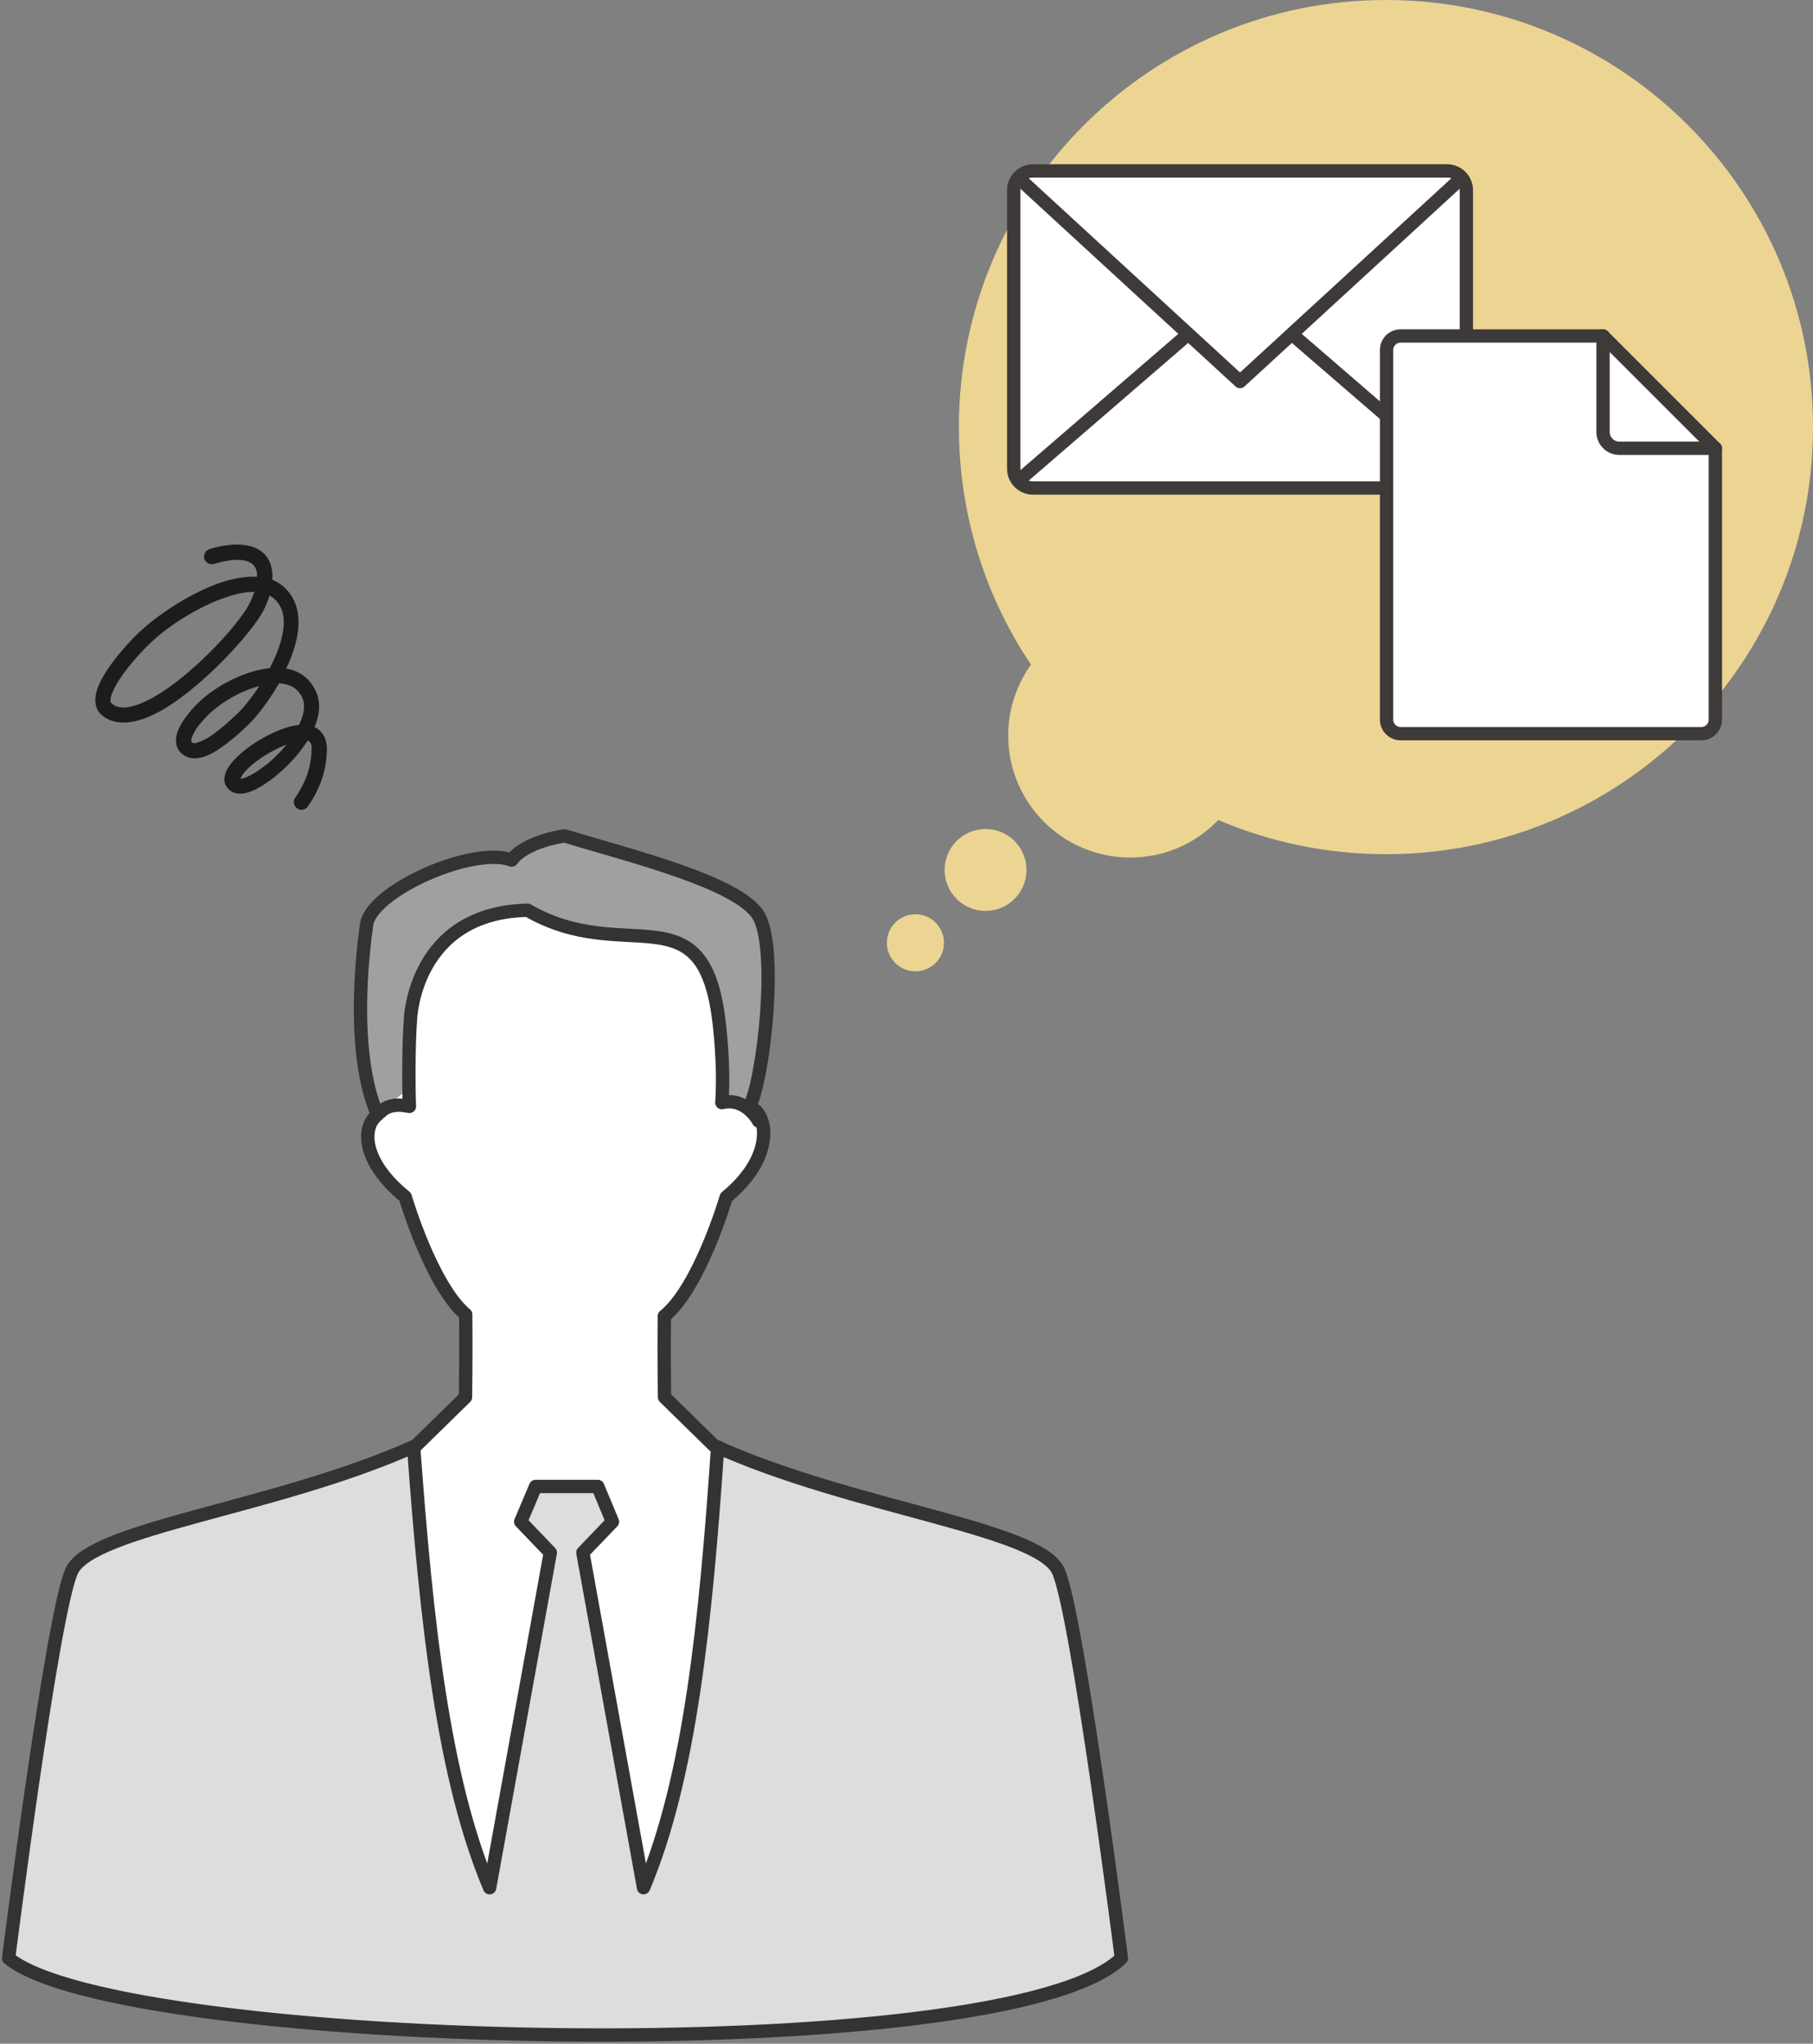
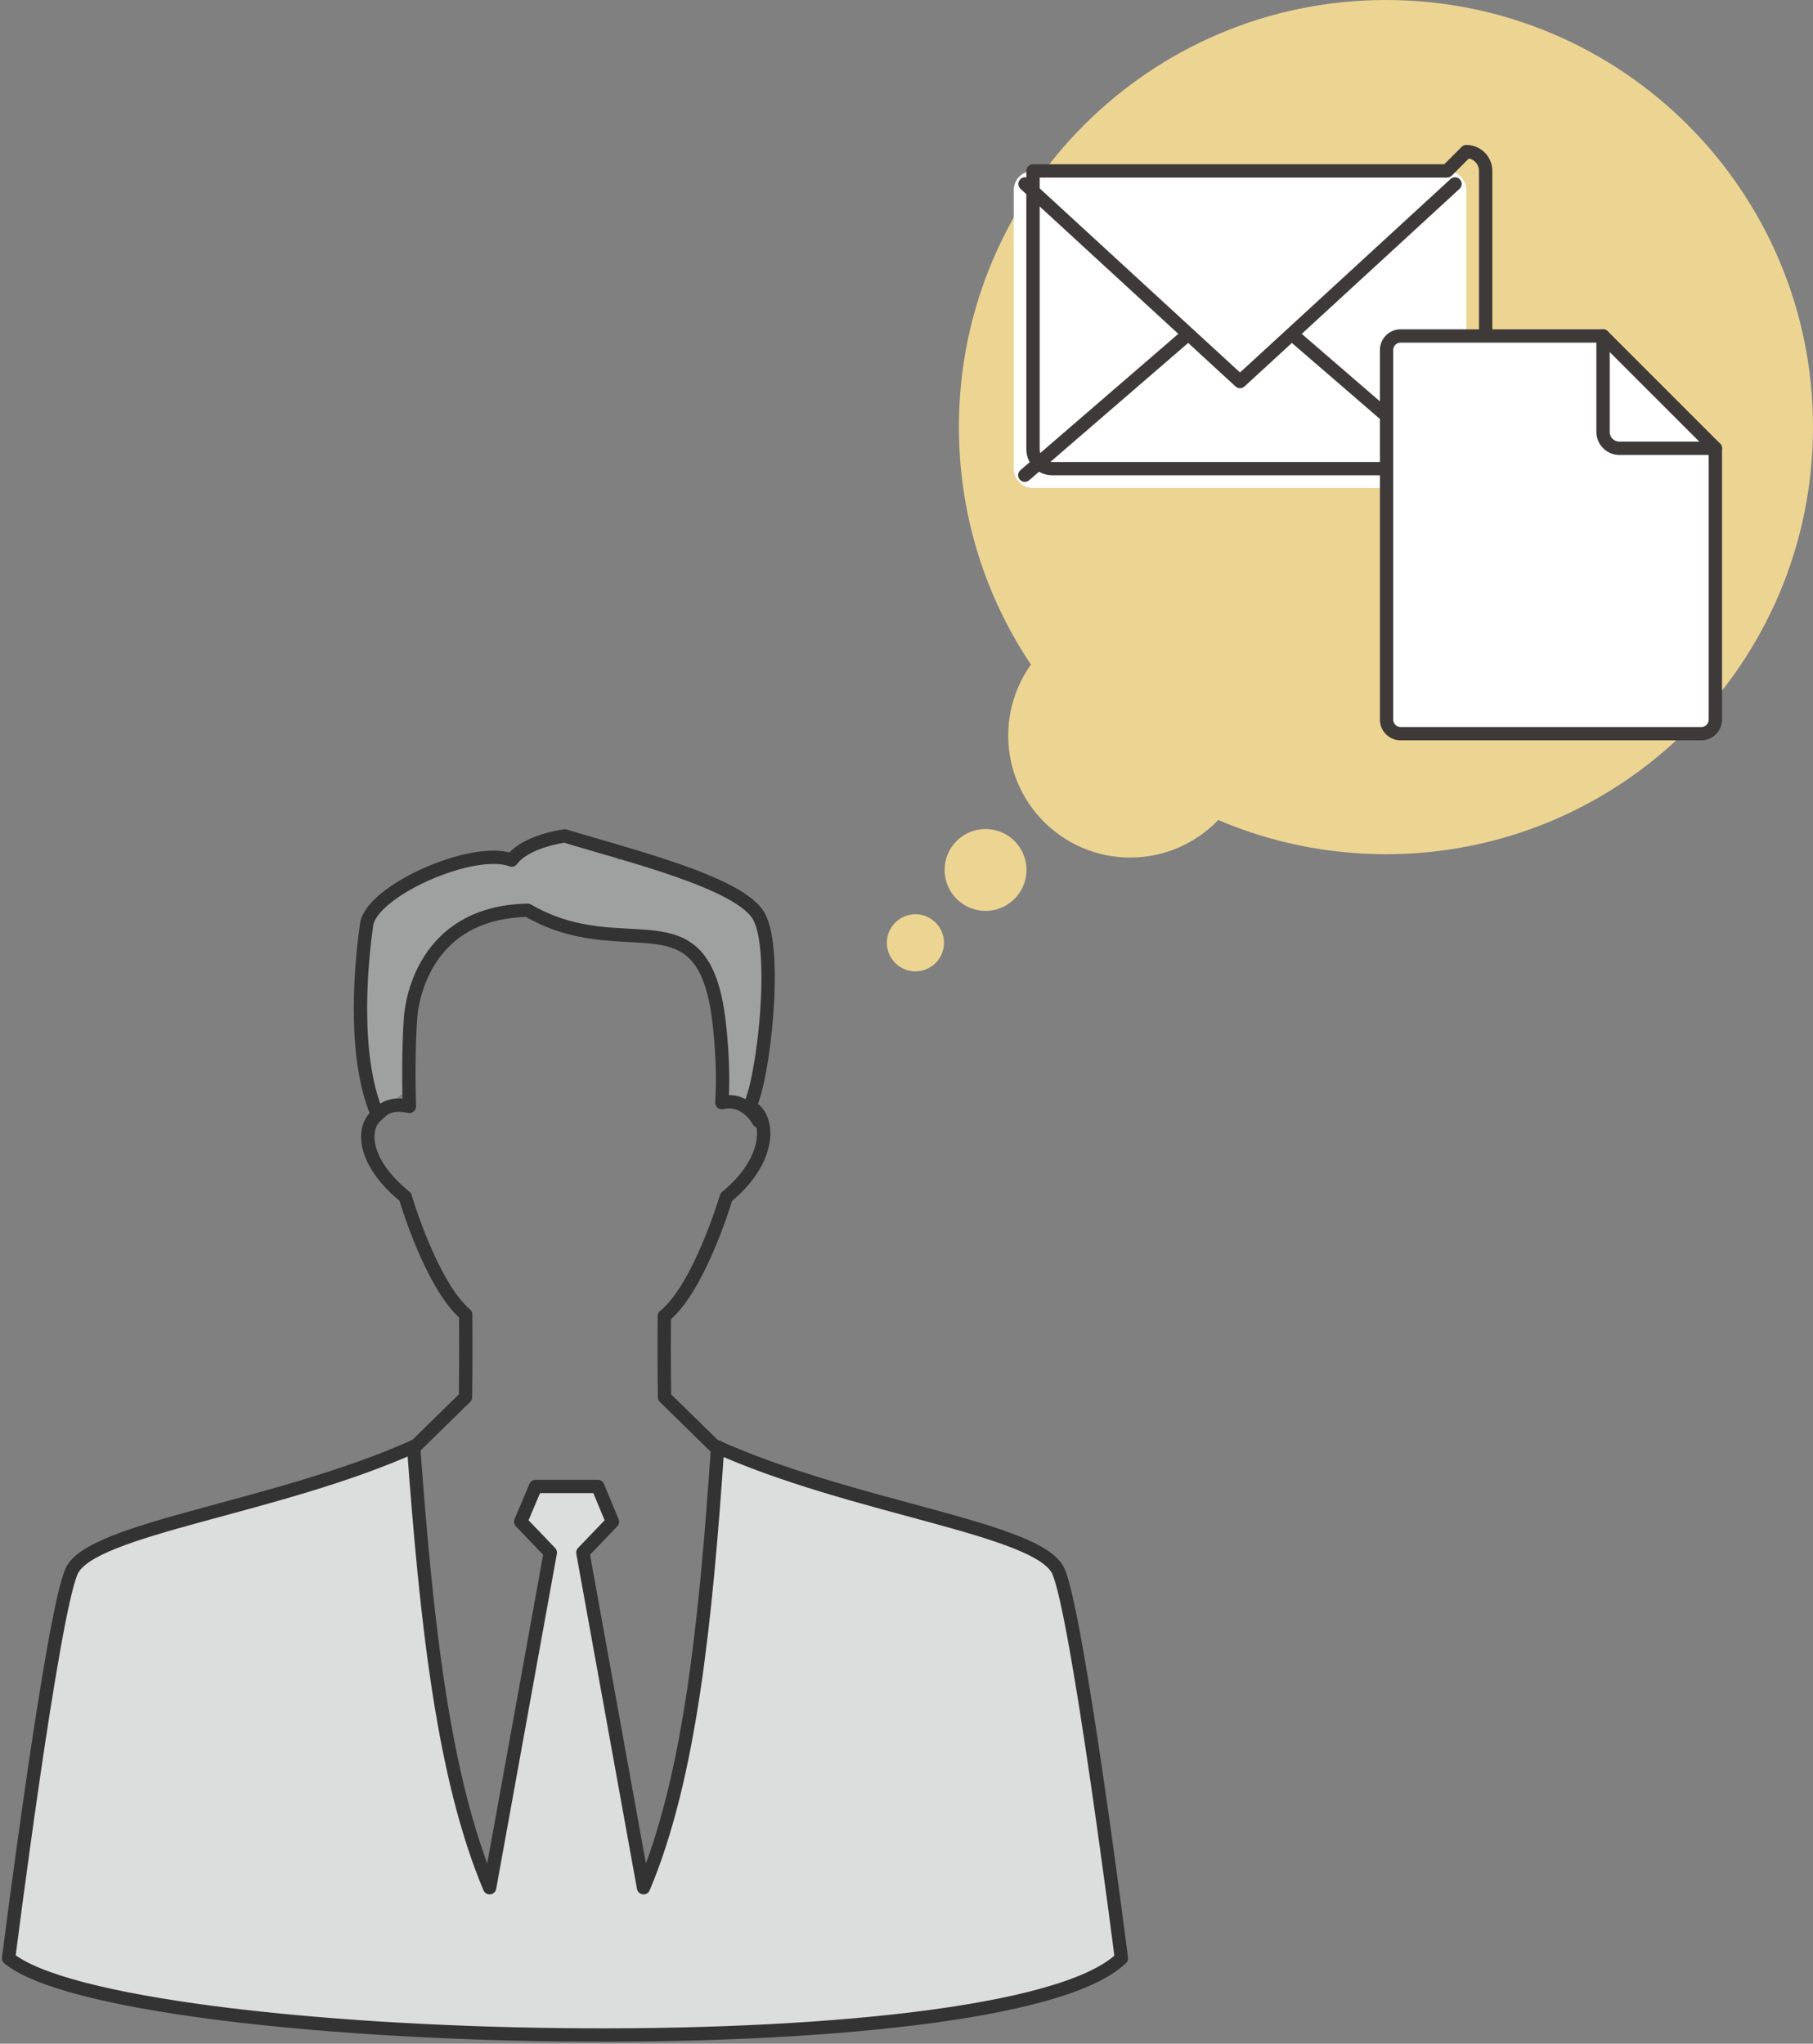
<svg xmlns="http://www.w3.org/2000/svg" fill="none" height="230" viewBox="0 0 204 230" width="204">
  <rect x="0" y="0" width="204" height="230" fill="#808080" stroke="none" />
  <clipPath id="a">
    <path d="m0 0h204v230h-204z" />
  </clipPath>
  <g clip-path="url(#a)">
    <path d="m155.947 96.131c26.539 0 48.053-21.52 48.053-48.065 0-26.546-21.514-48.065-48.053-48.065-26.538 0-48.052 21.52-48.052 48.065 0 26.546 21.514 48.065 48.052 48.065z" fill="#ecd493" />
    <path d="m127.172 96.509c7.581 0 13.726-6.147 13.726-13.73 0-7.583-6.145-13.73-13.726-13.73-7.58 0-13.726 6.147-13.726 13.73 0 7.583 6.146 13.73 13.726 13.73z" fill="#ecd493" />
    <path d="m110.895 102.511c2.544 0 4.607-2.063 4.607-4.608s-2.063-4.608-4.607-4.608-4.607 2.063-4.607 4.608 2.063 4.608 4.607 4.608z" fill="#ecd493" />
    <path d="m103.004 109.317c1.774 0 3.213-1.439 3.213-3.214s-1.439-3.214-3.213-3.214-3.213 1.439-3.213 3.214 1.439 3.214 3.213 3.214z" fill="#ecd493" />
    <path d="m162.822 19.235h-46.588c-1.2 0-2.173.973-2.173 2.174v31.335c0 1.201.973 2.174 2.173 2.174h46.588c1.2 0 2.174-.973 2.174-2.174v-31.335c0-1.201-.974-2.174-2.174-2.174z" fill="#fff" />
    <g stroke="#3e3a39" stroke-linecap="round" stroke-linejoin="round" stroke-width="1.5">
-       <path d="m162.822 19.235h-46.588c-1.2 0-2.173.973-2.173 2.174v31.335c0 1.201.973 2.174 2.173 2.174h46.588c1.2 0 2.174-.973 2.174-2.174v-31.335c0-1.201-.974-2.174-2.174-2.174z" />
+       <path d="m162.822 19.235h-46.588v31.335c0 1.201.973 2.174 2.173 2.174h46.588c1.2 0 2.174-.973 2.174-2.174v-31.335c0-1.201-.974-2.174-2.174-2.174z" />
      <path d="m145.6 37.81 18.143 15.667" />
      <path d="m115.312 53.477 18.144-15.667" />
      <path d="m163.72 20.701-24.192 22.237-24.192-22.237" />
      <path d="m180.375 37.81h-22.775c-.874 0-1.582.709-1.582 1.583v41.59c0 .874.708 1.583 1.582 1.583h33.831c.874 0 1.583-.709 1.583-1.583v-30.531z" fill="#fff" />
      <path d="m180.375 37.81v10.799c0 1.016.827 1.843 1.843 1.843h10.796" />
    </g>
-     <path d="m119.116 176.83c-2.173-4.891-23.176-7.089-38.768-14.155l-5.552-5.435s-.071-4.679-.024-9.31c3.898-3.309 6.804-13.234 6.804-13.234 4.938-4.017 4.89-7.916 3.119-9.239 3-6.924 1.701-18.078 1.228-21.41-.543-3.805-11.978-8.885-16.325-7.255-1.63-2.174-5.977-2.718-5.977-2.718-7.087 2.174-19.656 5.222-21.829 9.027-2.174 3.804-1.04 12.76-1.04 12.76-.661 2.623.496 6.263 2.079 9.311-2.221.922-2.74 5.175 2.622 9.547 0 0 2.977 10.161 6.969 13.399.047 4.584-.024 9.121-.024 9.121l-5.552 5.435c-15.592 7.09-36.595 9.264-38.768 14.155-2.173 4.892-7.087 43.552-7.087 43.552 13.088 12.69 112.667 10.28 125.212 0 0 0-4.891-38.66-7.088-43.552z" fill="#fff" />
    <path d="m46.069 122.527c-.095-2.245-.095-4.963.118-7.846 0 0 .402-11.981 13.183-12.241 10.962 6.357 19.727-2.41 21.522 12.43 0 0 .354 3.261.071 7.704 1.299 1.158 3.969 1.654 4.323 1.229 2.197-6.924 1.063-16.684.614-19.779-.543-3.805-11.978-8.886-16.325-7.255-1.63-2.174-5.977-2.717-5.977-2.717-7.088 2.174-19.656 5.222-21.829 9.027-2.174 3.805-1.04 12.761-1.04 12.761-.591 2.363.638 6.924 1.984 9.783 1.04-1.489 2.504-2.505 3.355-3.095z" fill="#9fa0a0" />
    <path d="m42.809 125.15c.992-.969 2.292-.827 3.26-.638-.095-2.245-.095-6.948.118-9.831 0 0 .402-11.981 13.183-12.241 10.962 6.357 19.727-2.41 21.522 12.43 0 0 .638 4.797.331 9.216 2.717-.638 4.134 2.08 4.134 2.08" stroke="#333" stroke-linecap="round" stroke-linejoin="round" stroke-width="1.5" />
    <path d="m119.116 176.831c-2.15-4.868-22.821-7.042-38.367-13.99-1.347 19.779-3.119 37.219-8.34 49.601l-6.828-37.715 3.331-3.473-1.677-3.97h-6.993l-1.654 3.97 3.331 3.473-6.828 37.715c-5.221-12.382-7.111-29.846-8.552-49.625-15.569 6.972-36.288 9.146-38.461 14.014-2.173 4.891-7.087 43.551-7.087 43.551 13.088 12.69 112.667 10.28 125.212 0 0 0-4.891-38.66-7.088-43.551z" fill="#dcdddd" />
    <path d="m80.75 162.841c-1.347 19.779-3.119 37.219-8.339 49.601l-6.828-37.715 3.331-3.473-1.654-3.97h-6.993l-1.677 3.97 3.331 3.473-6.827 37.715c-5.221-12.382-7.111-29.846-8.552-49.625" stroke="#333" stroke-linecap="round" stroke-linejoin="round" stroke-width="1.5" />
    <path d="m8.056 176.83c2.174-4.891 23.176-7.089 38.768-14.155l5.552-5.435s.071-4.679.024-9.31c-3.898-3.309-6.804-13.234-6.804-13.234-4.938-4.017-4.89-7.916-3.119-9.239-3-6.924-1.701-18.078-1.228-21.41.543-3.805 11.978-8.885 16.325-7.255 1.63-2.174 5.977-2.718 5.977-2.718 7.087 2.174 19.656 5.222 21.829 9.027 2.174 3.804.543 18.361-1.04 21.433 2.221.922 2.74 5.813-2.622 10.185 0 0-2.977 10.161-6.969 13.399-.047 4.584.024 9.121.024 9.121l5.552 5.435c15.592 7.09 36.595 9.264 38.769 14.155 2.173 4.892 7.087 43.552 7.087 43.552-13.088 12.69-112.666 10.28-125.211 0 0 0 4.89-38.66 7.087-43.552z" stroke="#333" stroke-linecap="round" stroke-linejoin="round" stroke-width="1.5" />
-     <path clip-rule="evenodd" d="m28.964 64.914c-1.181-.071-2.504.142-3.874.567-3.402 1.087-7.064 3.521-9.166 5.435-1.488 1.347-3.969 4.112-4.867 6.333-.52 1.323-.425 2.458.307 3.143 1.417 1.323 3.638 1.158 6.072-.047 4.938-2.481 10.986-9.192 12.238-11.697.283-.567.496-1.111.661-1.631.071.024.118.071.189.118 1.607 1.087 1.63 3.001 1.087 4.986-.283 1.016-.732 2.079-1.252 3.072-2.717.26-5.859 1.891-7.772 3.639-1.323 1.229-2.362 2.623-2.67 3.734-.307 1.087 0 1.985.898 2.505.685.402 1.63.354 2.622-.095 1.701-.756 3.709-2.67 4.347-3.261.921-.851 2.386-2.67 3.615-4.821 1.134.071 2.126.52 2.622 1.654.354.803.189 1.725-.213 2.67-.047.118-.118.26-.189.378-.402.047-.851.118-1.299.26-1.323.402-2.811 1.158-4.064 2.032-1.323.922-2.362 1.985-2.764 2.836-.449.969-.283 1.749.472 2.292.378.26.898.378 1.559.26.638-.118 1.465-.496 2.339-1.087 1.654-1.087 3.544-2.907 4.749-4.844.095.047.189.095.26.165.165.165.213.425.189.78-.024 1.725-.472 3.497-1.843 5.482-.283.402-.165.945.213 1.205.402.284.945.166 1.205-.213 1.607-2.316 2.103-4.395 2.15-6.428 0-1.134-.402-1.843-1.016-2.292-.118-.095-.26-.166-.378-.213.591-1.418.709-2.812.165-3.994-.685-1.536-1.89-2.339-3.355-2.599.425-.874.78-1.796 1.016-2.67.756-2.765.449-5.364-1.772-6.9-.26-.165-.52-.307-.803-.425.071-1.134-.189-2.056-.732-2.717-.992-1.205-3.119-1.701-6.332-.733-.449.142-.709.614-.591 1.087.142.449.614.709 1.087.591 1.228-.378 2.244-.52 3.071-.449.638.071 1.11.26 1.417.614.26.307.378.733.354 1.229zm-1.937 22.733h.047c.118 0 .26-.047.425-.095.756-.26 1.701-.874 2.67-1.654.732-.614 1.441-1.323 2.079-2.103-.992.378-2.055.945-2.977 1.583-.543.378-1.04.78-1.441 1.182-.165.165-.331.331-.449.52-.142.166-.236.331-.307.496 0 .024-.024.071-.047.095zm2.174-10.445c-2.008.52-4.087 1.701-5.457 2.954-.543.496-1.04 1.04-1.441 1.56-.331.449-.567.874-.709 1.252-.071.26-.142.496.071.614.142.095.307.047.496 0 .354-.095.732-.284 1.134-.496 1.37-.803 2.764-2.174 3.284-2.647.685-.614 1.677-1.819 2.622-3.261zm-.567-10.587c-.921-.024-1.961.189-3.024.544-3.166 1.016-6.591 3.237-8.529 5.057-1.087 1.016-2.953 3.001-4.016 4.868-.307.544-.543 1.063-.614 1.512-.024.213-.047.425.095.543.425.402.969.52 1.559.473.756-.047 1.63-.354 2.528-.803 4.607-2.316 10.3-8.554 11.458-10.918.213-.449.402-.874.543-1.276z" fill="#1b1c1b" fill-rule="evenodd" />
  </g>
</svg>